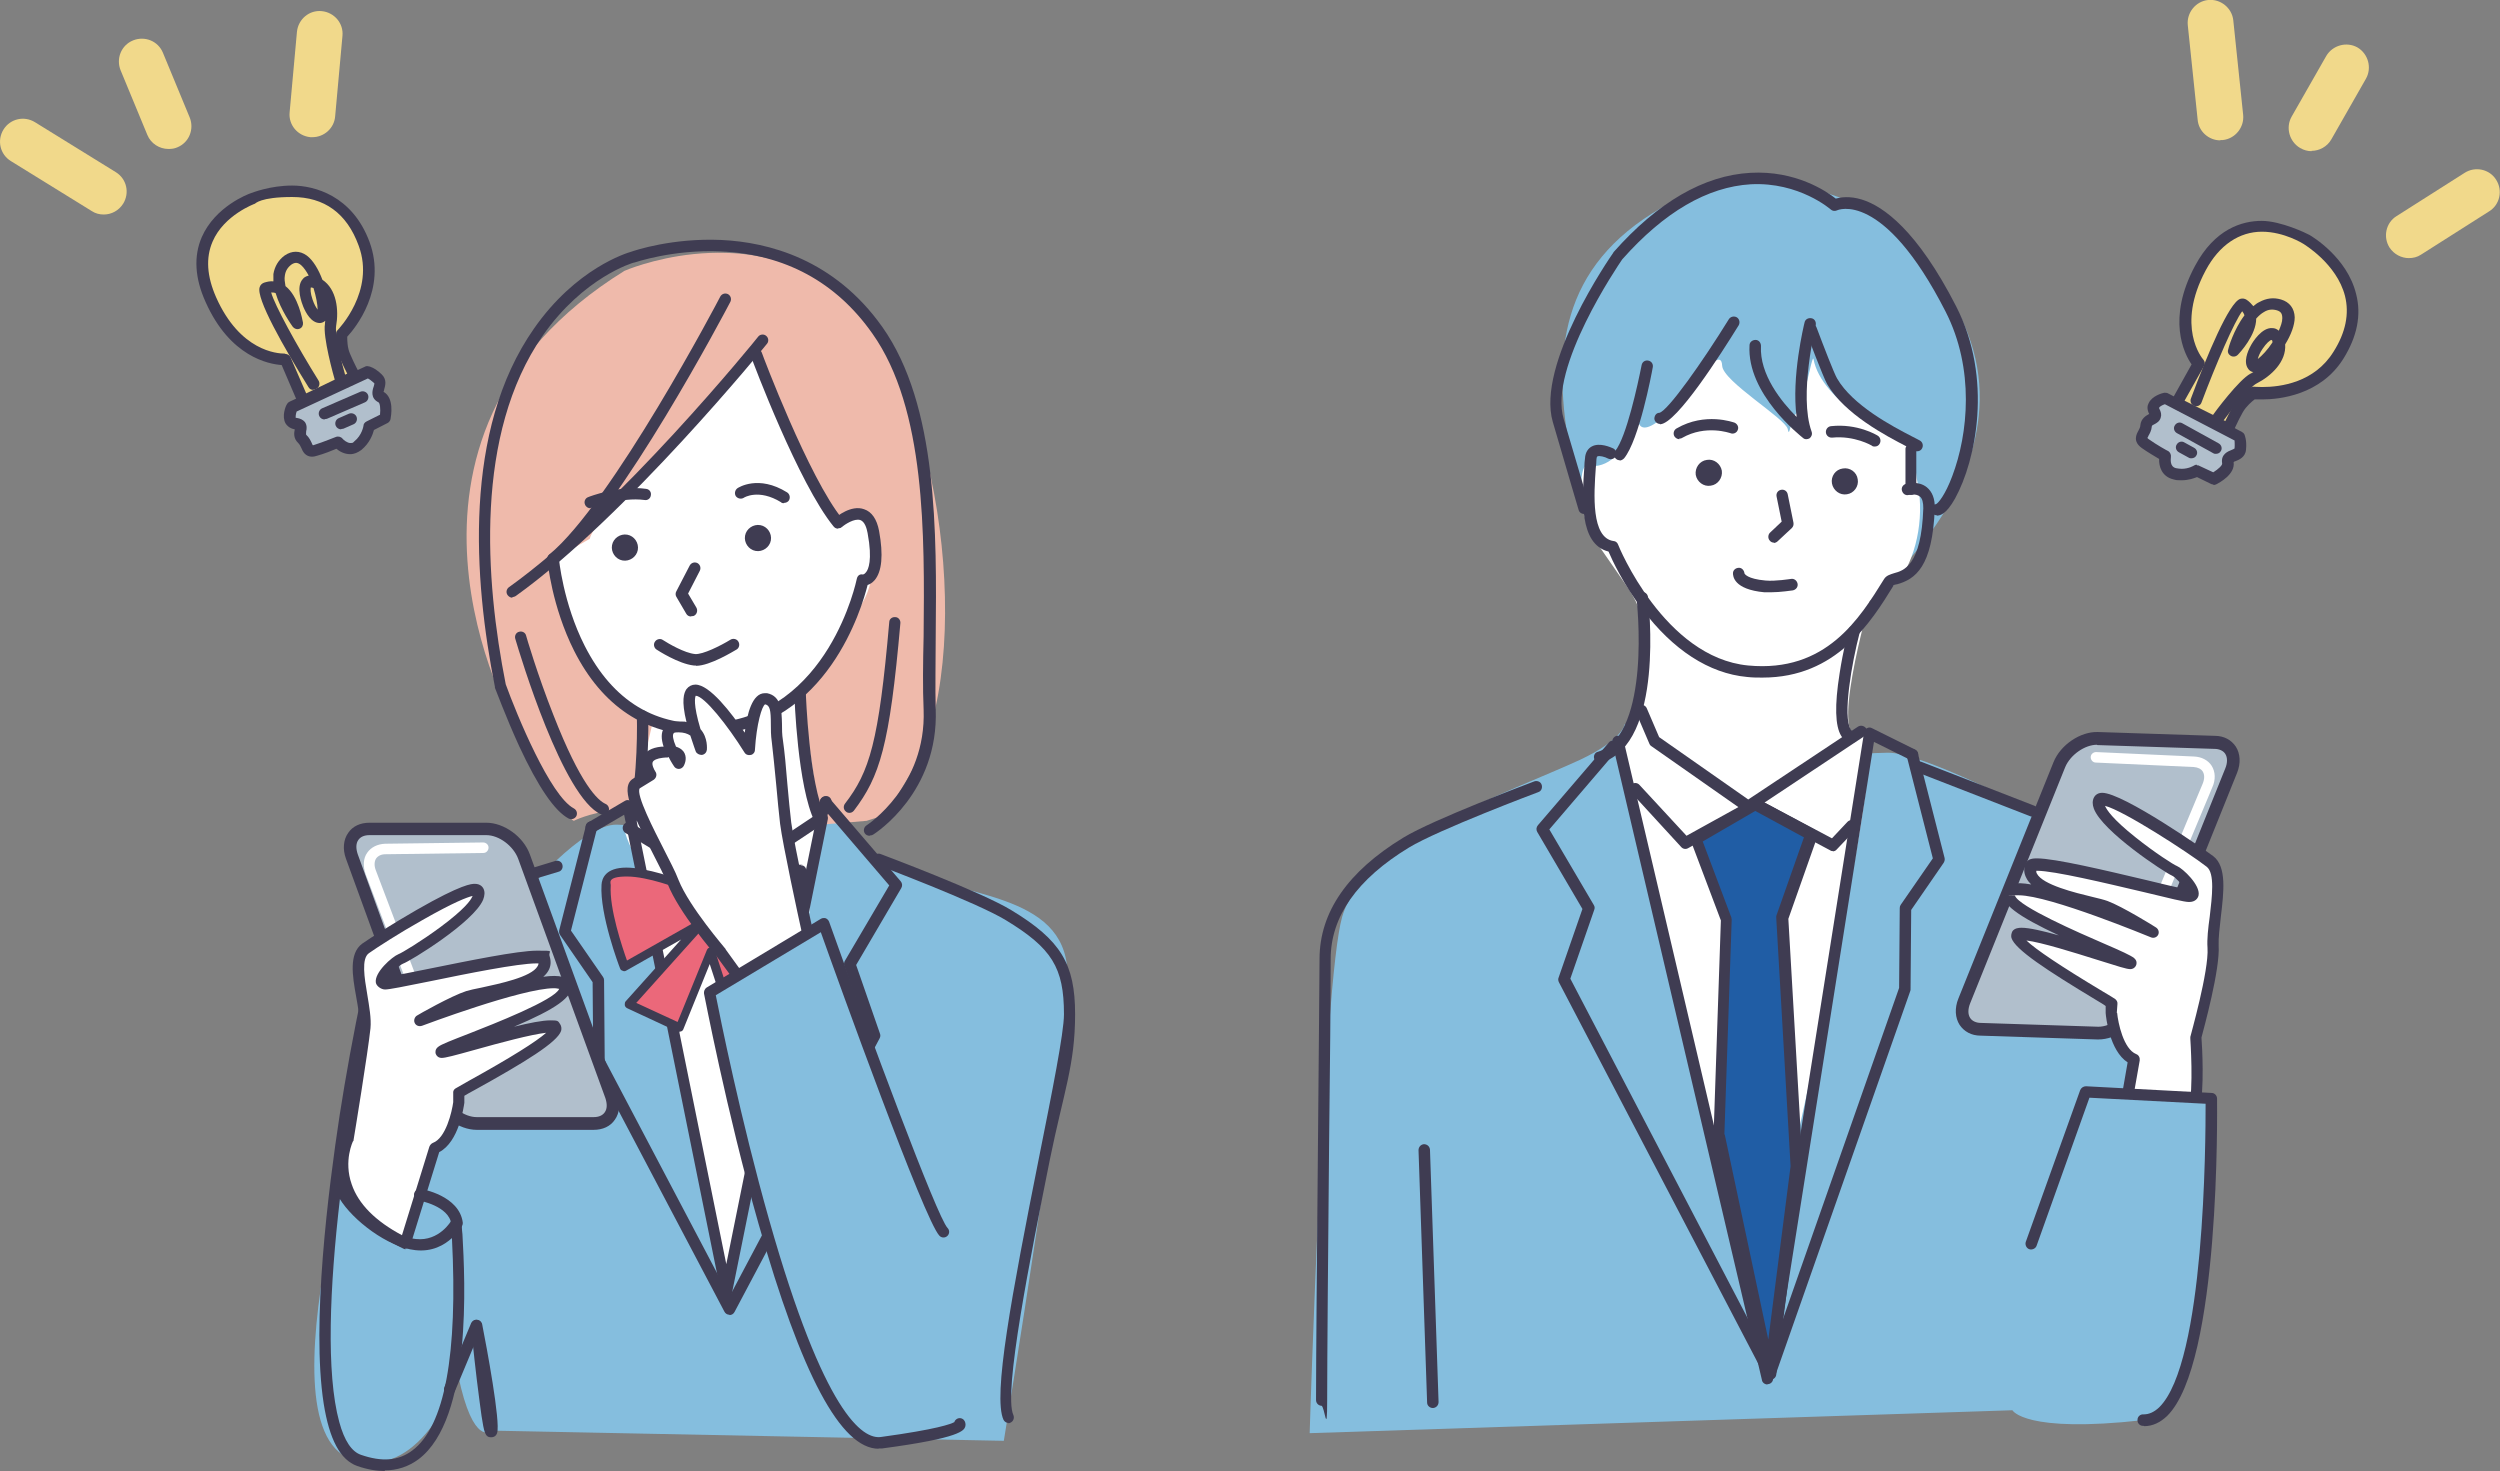
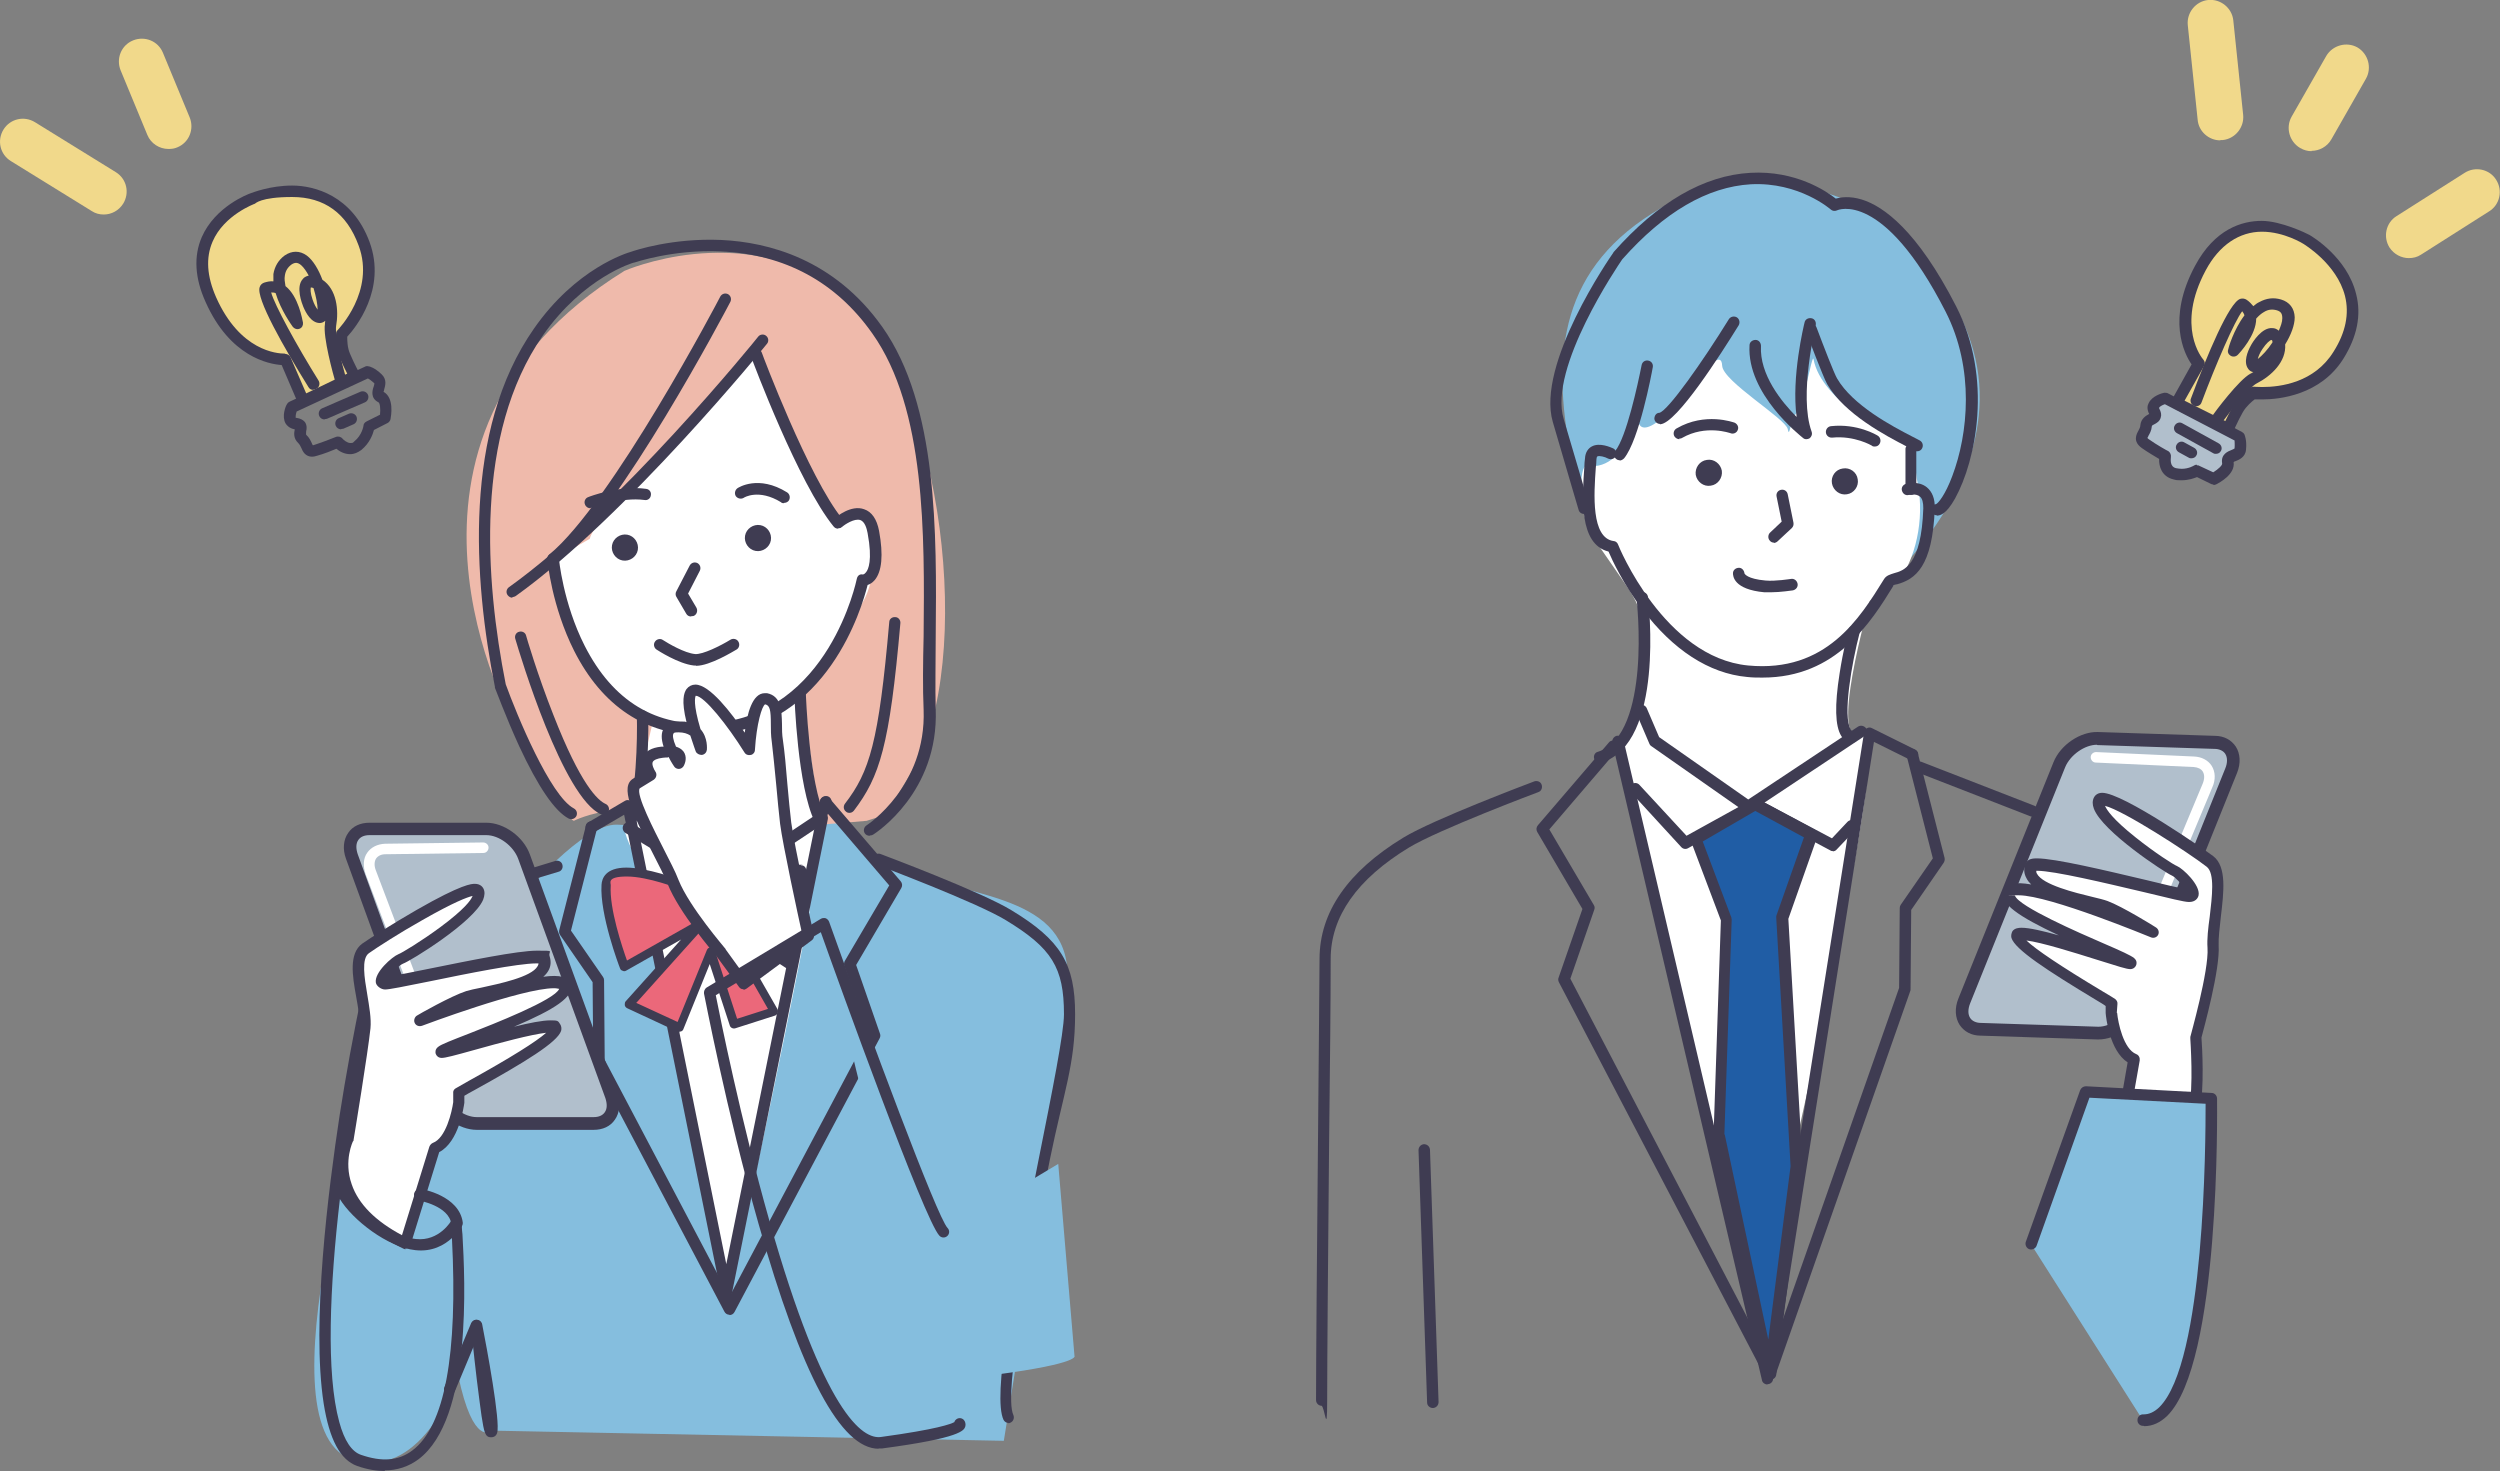
<svg xmlns="http://www.w3.org/2000/svg" version="1.1" viewBox="0 0 785.5 462.2">
  <rect x="0" y="0" width="785.5" height="462.2" fill="#808080" stroke="none" />
  <defs>
    <style>
      .cls-1 {
        fill: #eb687a;
      }

      .cls-2 {
        fill: #3f3c52;
      }

      .cls-3 {
        fill: #b1bfcc;
      }

      .cls-4 {
        fill: #efbaab;
      }

      .cls-5 {
        fill: #205da5;
      }

      .cls-6 {
        fill: #f1d98b;
      }

      .cls-7 {
        fill: #fff;
      }

      .cls-8 {
        fill: #85bede;
      }
    </style>
  </defs>
  <g>
    <g id="_レイヤー_1" data-name="レイヤー_1">
      <g>
        <path class="cls-8" d="M154.4,449.6s-5.7,5.2-10.4-17.3c0,0-10.7,32.3-32.4,26.6-32.1-8.4,6.1-122.5,6.1-129.7,0-13.3,27.4-37.4,36.3-41.1,8.9-3.7,10.4-6.7,10.4-6.7,0,0,18.5-22.5,29.4-22.3,18.1.3,38.2,9.4,66.4-5.4,0,0,6.4,11.9,20.2,18.3,21.6,10,53.9,8.3,55,33.3.9,20.2-20,147.4-20,147.4l-160.8-3.2Z" />
        <path class="cls-4" d="M161.5,227.4s-50.6-89.4,34.7-142.3c0,0,36-15.8,66,5.3,30,21.1,44.2,103.4,27.9,144.7-3.4,8.5-13.1,21.2-10,20.3l-7.8,2.5s-42.9,4-47.3,2c-26.2-11.6-44.7-2-44.7-2-3.1-.9-18.8-30.6-18.8-30.6Z" />
        <path class="cls-7" d="M173.7,175.7c-2,11.1,12.5,35.5,19.9,42.2,7.3,6.7,11.6,8.5,11.6,8.5l-7.8,33.9c-4.5-2.1,6.8,16.7,7,20.4.7,12.3,23.2,123.8,23.2,123.8,3.4,1.7,26.7-117.8,26.7-117.8,0,0,.5-14,2.6-23.2,1.7-7.7-5.2-43.4-5.2-43.4,2-6.1,4.2-6.4,9.8-15.4,2.7-4.4,7.6-12,9.8-15.9,3.8-6.7,3.8-17.9,3.1-20.5-3.5-11.9-9.6-2.1-13.3-6.8-9.3-12.2-16.4-35.2-25.1-49.8,0,0-49,49.2-50.7,57.6l-11.5,6.5Z" />
        <path class="cls-2" d="M161,187.8c-.6,0-1.1-.3-1.5-.8-.6-.8-.4-1.9.4-2.5,34.4-24.5,77.9-78.1,78.3-78.7.6-.8,1.8-.9,2.5-.3.8.6.9,1.8.3,2.5-.4.5-44.3,54.5-79,79.3-.3.2-.7.3-1,.3Z" />
        <path class="cls-2" d="M273.2,262.6c-.6,0-1.2-.3-1.5-.8-.5-.8-.3-1.9.6-2.5.2-.1,18.8-12.3,17.9-36.3-.3-6.8-.2-14.7,0-23.1.3-31.8.7-71.4-16.1-95.1-11.4-16.2-27.5-24.9-47.6-25.8-15.1-.7-27.1,3.5-27.2,3.5,0,0,0,0-.1,0-.2,0-15.9,4.6-28.7,23-21.4,30.9-18.1,76.6-11.6,109.5,3.5,9.7,14,35.1,21.4,39,.9.5,1.2,1.5.8,2.4-.5.9-1.5,1.2-2.4.8-4.4-2.3-9.6-9.9-15.6-22.8-4.3-9.4-7.5-18.2-7.6-18.3,0,0,0-.2,0-.3-6.7-33.7-10.1-80.6,12.3-112.6,13.2-18.9,29.1-23.7,30.5-24.1,1.1-.4,13-4.4,28.4-3.7,14.7.7,35.4,6,50.5,27.3,17.5,24.7,17.1,64.9,16.8,97.2,0,8.3-.2,16.2,0,22.9,1,26.1-18.8,38.9-19.6,39.4-.3.2-.6.3-1,.3Z" />
        <path class="cls-2" d="M200.4,172.8c-.4,2.2-2.6,3.7-4.8,3.3-2.2-.4-3.7-2.6-3.3-4.8.4-2.2,2.6-3.7,4.8-3.3,2.2.4,3.7,2.6,3.3,4.8Z" />
        <path class="cls-2" d="M242.2,169.8c-.4,2.2-2.6,3.7-4.8,3.3-2.2-.4-3.7-2.6-3.3-4.8.4-2.2,2.6-3.7,4.8-3.3,2.2.4,3.7,2.6,3.3,4.8Z" />
        <path class="cls-2" d="M185.5,159.7c-.7,0-1.4-.4-1.7-1.2-.4-.9.1-2,1-2.3.4-.2,10-3.8,18.2-2.6,1,.1,1.7,1,1.5,2-.1,1-1,1.7-2,1.5-7.2-1-16.3,2.4-16.4,2.4-.2,0-.4.1-.6.1Z" />
        <path class="cls-2" d="M246.3,158.1c-.3,0-.7,0-.9-.3-7-4.3-11.6-1.5-11.7-1.4-.8.5-1.9.3-2.5-.5-.5-.8-.3-1.9.5-2.5.3-.2,6.6-4.3,15.6,1.3.8.5,1.1,1.6.6,2.5-.3.5-.9.8-1.5.8Z" />
        <path class="cls-2" d="M217.1,193.7c-.6,0-1.2-.3-1.5-.9l-3.1-5.3c-.3-.5-.3-1.2,0-1.7l4.2-8.1c.5-.9,1.5-1.2,2.4-.8.9.5,1.2,1.5.8,2.4l-3.7,7.2,2.6,4.4c.5.9.2,2-.6,2.5-.3.2-.6.2-.9.2Z" />
        <path class="cls-2" d="M218.6,209.1c-.2,0-.4,0-.6,0-4.8-.5-11.4-4.8-11.7-5-.8-.5-1.1-1.7-.5-2.5.5-.8,1.7-1.1,2.5-.5,1.7,1.1,6.8,4.1,10.1,4.4,2.4.2,8-2.6,11.1-4.5.8-.5,2-.3,2.5.6.5.8.3,2-.6,2.5-.9.5-8.3,5.1-12.7,5.1Z" />
        <path class="cls-2" d="M198.4,259c-.3,0-.6,0-.9-.2-.9-.5-1.2-1.6-.7-2.4,3.1-5.5,3.5-24.5,3.3-31.4,0-1,.8-1.8,1.8-1.8,1,0,1.8.8,1.8,1.8,0,1,.4,25.7-3.8,33.2-.3.6-.9.9-1.6.9Z" />
        <path class="cls-2" d="M257.6,259.2c-.7,0-1.3-.4-1.6-1-5.4-10.9-6.4-39-6.4-40.2,0-1,.7-1.8,1.7-1.9,1,0,1.8.7,1.9,1.7,0,.3,1,28.6,6.1,38.7.4.9,0,2-.8,2.4-.3.1-.5.2-.8.2Z" />
        <path class="cls-2" d="M263.3,166.1c-.5,0-1-.2-1.4-.7-11-13.5-25.3-51.6-25.9-53.3-.3-.9.1-2,1.1-2.3.9-.3,2,.1,2.3,1.1.1.4,14.7,39.2,25.3,52.2.6.8.5,1.9-.3,2.5-.3.3-.7.4-1.1.4Z" />
        <path class="cls-2" d="M173.7,177.5c-.5,0-1-.2-1.4-.7-.6-.8-.5-1.9.2-2.5,19.6-16,53.5-80.4,53.8-81.1.5-.9,1.5-1.2,2.4-.8.9.5,1.2,1.5.8,2.4-1.4,2.7-34.6,65.7-54.7,82.2-.3.3-.7.4-1.1.4Z" />
        <path class="cls-2" d="M266.9,255.4c-.4,0-.8-.1-1.1-.4-.8-.6-.9-1.7-.3-2.5,7.7-10,10.6-19.2,13.9-57,0-1,.9-1.7,1.9-1.6,1,0,1.7,1,1.6,1.9-3.4,38.7-6.5,48.2-14.6,58.9-.4.5-.9.7-1.4.7Z" />
        <path class="cls-2" d="M189.6,256c-.2,0-.5,0-.7-.1-12-5.2-25.5-50.1-27-55.2-.3-1,.3-2,1.2-2.2,1-.3,2,.3,2.2,1.2,0,.1,3.6,12.4,8.6,25,8.5,21.8,13.9,26.8,16.4,27.9.9.4,1.3,1.5.9,2.4-.3.7-1,1.1-1.6,1.1Z" />
        <path class="cls-2" d="M316.9,447.1c-.7,0-1.3-.4-1.6-1-3.4-7.4,2.5-38.9,11.2-82.6,4-20,7.8-39,7.8-44.8,0-14.7-3.8-20.8-18.3-29.6-9.2-5.6-40.2-17.3-40.6-17.4-.9-.3-1.4-1.4-1.1-2.3.3-.9,1.4-1.4,2.3-1.1,1.3.5,31.7,11.9,41.2,17.7,15.5,9.4,20,16.8,20,32.7s-3.6,24.4-7.9,45.5c-6.2,31-14.7,73.5-11.5,80.4.4.9,0,2-.9,2.4-.2.1-.5.2-.8.2Z" />
        <path class="cls-2" d="M226.7,279.8c-.3,0-.6,0-.9-.3l-29.3-17.8c-.8-.5-1.1-1.6-.6-2.5.5-.8,1.6-1.1,2.5-.6l28.3,17.2,29.5-19.7,1.6-4.8c.3-.9,1.3-1.4,2.3-1.1.9.3,1.4,1.3,1.1,2.3l-1.8,5.4c-.1.4-.4.7-.7.9l-31,20.6c-.3.2-.6.3-1,.3Z" />
        <path class="cls-2" d="M228.4,408c-.9,0-1.6-.6-1.8-1.4l-30.5-150.6-9.4,5.5c-.9.5-2,.2-2.5-.6-.5-.9-.2-2,.6-2.5l11.6-6.8c.5-.3,1.1-.3,1.6,0,.5.2.9.7,1,1.3l29.2,144.3,28.4-140.5c.2-1,1.1-1.6,2.1-1.4,1,.2,1.6,1.1,1.4,2.1l-30.2,149.3c-.2.8-.9,1.4-1.8,1.4Z" />
        <path class="cls-2" d="M229.2,413.1h0c-.7,0-1.3-.4-1.6-1l-41-77.8c-.1-.3-.2-.5-.2-.8l-.2-24.9-10.2-14.8c-.3-.4-.4-1-.3-1.5l8.4-32.9c.2-1,1.2-1.5,2.2-1.3,1,.2,1.5,1.2,1.3,2.2l-8.2,32.1,10.1,14.6c.2.3.3.6.3,1l.2,25,39.2,74.4,43.6-82.3-7.5-21.6c-.2-.5-.1-1,.1-1.5l14-23.8-21.4-25c-.6-.8-.6-1.9.2-2.5.8-.6,1.9-.6,2.5.2l22.3,26c.5.6.6,1.4.2,2.1l-14.2,24.2,7.5,21.6c.2.5.1,1-.1,1.4l-45.6,86c-.3.6-.9,1-1.6,1Z" />
        <path class="cls-2" d="M208.6,294.7c-.5,0-1-.2-1.4-.7-.6-.8-.5-1.9.2-2.5l18.1-14.8c.6-.5,1.4-.5,2.1-.2l24.1,14.5c.8.5,1.1,1.6.6,2.5-.5.9-1.6,1.1-2.5.6l-23-13.9-17.1,14c-.3.3-.7.4-1.1.4Z" />
        <g>
          <path class="cls-1" d="M213.6,278s-22.6-8.9-23.2.2c-.6,9.1,5.7,25.7,5.7,25.7l24.4-13.8-22.9,25.6,15.9,7.4,9.7-23.9,7.4,22.8,12.5-4-16.1-28.2,20.7,13.4s5.9-29.6,4.1-29.7c-12.2-.8-24.1,1.2-27.5,4.1-3.4,2.8-10.8.6-10.8.6Z" />
          <path class="cls-2" d="M213.6,324.3c-.2,0-.4,0-.6-.1l-15.9-7.4c-.4-.2-.7-.5-.8-1,0-.4,0-.9.3-1.2l17.4-19.4-17.3,9.8c-.3.2-.8.2-1.1,0-.4-.1-.7-.4-.8-.8-.3-.7-6.4-16.9-5.8-26.2.1-2,1.3-5.4,7.8-5.4s16.3,3.6,17.2,4c.4.1,2.8.8,5.3.8s3.3-.4,4.2-1.1c3.2-2.7,12.7-4.6,22.9-4.6s3.7,0,5.5.2c.4,0,.8.2,1.1.6.4.5,1.6,2.1-4,30.7,0,.4-.4.8-.8,1-.4.2-.9.1-1.3-.1l-16-10.4,13.4,23.4c.2.4.2.8,0,1.2-.1.4-.5.7-.8.8l-12.5,4c-.7.2-1.5-.2-1.7-.9l-6.3-19.3-8.3,20.5c-.1.3-.4.6-.8.7-.2,0-.3,0-.5,0ZM199.9,315.1l13,6,9.2-22.6c.2-.5.7-.9,1.3-.8.6,0,1.1.4,1.2.9l7,21.5,9.7-3.1-15.3-26.8c-.3-.5-.2-1.2.2-1.6.5-.4,1.1-.5,1.7-.2l19,12.3c2.2-11.2,4.1-23.1,4.1-26.2-1.5,0-2.9-.1-4.4-.1-10.7,0-18.9,2-21.2,4-1.4,1.2-3.4,1.7-5.9,1.7s-6-.9-6.2-.9c0,0,0,0,0,0,0,0-9.7-3.8-16.3-3.8s-5,2.1-5.1,2.8c-.5,7.2,3.6,19.4,5.1,23.6l23.1-13.1c.6-.3,1.3-.2,1.7.3.4.5.4,1.3,0,1.7l-21.7,24.2Z" />
        </g>
        <path class="cls-6" d="M32.6,67.4c-1.3,0-2.6-.3-3.8-1.1L3.4,50.6C0,48.5-1,44.1,1.1,40.7c2.1-3.4,6.5-4.4,9.9-2.3l25.4,15.7c3.4,2.1,4.4,6.5,2.3,9.9-1.4,2.2-3.7,3.4-6.1,3.4Z" />
        <path class="cls-6" d="M52.9,46.8c-2.8,0-5.5-1.7-6.6-4.4l-8.4-20.3c-1.5-3.7.2-7.9,3.9-9.4,3.7-1.5,7.9.2,9.4,3.9l8.4,20.3c1.5,3.7-.2,7.9-3.9,9.4-.9.4-1.8.5-2.7.5Z" />
-         <path class="cls-6" d="M98.2,43.1c-.2,0-.4,0-.7,0-4-.4-6.9-3.9-6.5-7.8l2.3-25.3c.4-4,3.9-6.9,7.8-6.5,4,.4,6.9,3.9,6.5,7.8l-2.3,25.3c-.3,3.7-3.5,6.5-7.1,6.5Z" />
        <g>
          <g>
-             <path class="cls-3" d="M91.8,127.8s-2.2,4.8,1.1,5.3c3.3.5.1,3,2.1,4.9,2,1.9,1.2,4.5,4.2,3.6,3.1-.9,7-2.6,7-2.6,0,0,3.1,3.7,6.3,1.2,3.2-2.5,3.5-6.1,3.5-6.1l5.1-2.6s1.1-5.5-1.3-6.7c-2.5-1.3,1-3.9-.9-5.8-2-1.8-3.2-2.1-3.2-2.1l-23.7,11Z" />
            <path class="cls-2" d="M98.1,143.5h0c-2.2,0-3-1.7-3.4-2.7-.3-.6-.5-1.1-1-1.6-1.6-1.5-1.3-3.3-1.1-4.2,0,0,0,0,0-.1,0,0,0,0,0,0-1.6-.3-2.5-1.2-2.9-1.9-1.2-2.2,0-5.3.4-5.9.2-.4.5-.7.9-.9l23.7-11c.3-.2.7-.2,1.1-.1.3,0,1.9.4,4.1,2.5,1.8,1.7,1.1,3.7.8,4.8,0,.2-.1.5-.2.7,3.4,1.9,2.4,7.5,2.2,8.6-.1.5-.5,1-.9,1.2l-4.3,2.2c-.4,1.5-1.4,4.2-4,6.3-1.1.8-2.2,1.3-3.5,1.3-1.8,0-3.4-.9-4.3-1.7-1.4.6-3.9,1.6-6.1,2.2-.6.2-1.1.3-1.6.3ZM93,131.3s0,0,.2,0c1.2.2,2,.6,2.6,1.3.7,1,.6,2.2.4,2.9-.1.8,0,.9,0,1.1,1,.9,1.4,1.9,1.8,2.7,0,.2.2.4.3.6,0,0,.2,0,.4-.1,2.9-.9,6.7-2.5,6.8-2.5.7-.3,1.6-.1,2.1.5.3.4,1.5,1.4,2.5,1.4s.8-.2,1.2-.5c2.5-2,2.9-4.9,2.9-4.9,0-.6.4-1.1,1-1.4l4.2-2.1c.2-1.8,0-3.7-.5-3.9-2.6-1.3-1.9-3.8-1.5-4.9.1-.3.3-1,.2-1.1-.9-.8-1.6-1.3-2-1.5l-22.4,10.4c-.3.9-.4,1.9-.2,2.1h0Z" />
          </g>
          <g>
            <path class="cls-6" d="M95.2,126l-5.6-13s-14.7.9-23.5-18.8c-10.5-23.6,13.2-31.9,13.2-31.9,0,0,25.8-10.7,35,14.2,5.8,15.6-7,28.4-7,28.4,0,0-.4,3.6,1,6.9,1.4,3.2,3.1,6.4,3.1,6.4l-16.3,7.8Z" />
            <path class="cls-2" d="M95.2,127.7c-.2,0-.4,0-.6-.1-.5-.2-.8-.5-1-1l-5.1-11.9c-4-.3-16.2-2.5-23.9-19.8-3.4-7.5-3.8-14.4-1.2-20.4,4.2-9.6,14.5-13.5,15.4-13.8.6-.2,6.1-2.4,13-2.4s18.9,3.1,24.3,17.7c5.5,14.9-4.5,27.1-7,29.8,0,1,0,3.4.9,5.4,1.3,3.1,3,6.2,3,6.2.2.4.3.9.1,1.4-.2.5-.5.9-.9,1.1l-16.3,7.8c-.2.1-.5.2-.8.2ZM89.6,111.2c.7,0,1.4.4,1.7,1.1l4.9,11.3,12.9-6.2c-.6-1.2-1.5-3-2.3-4.8-1.6-3.6-1.2-7.6-1.2-7.8,0-.4.2-.8.5-1.1.1-.1,11.9-12.2,6.6-26.5-3.7-10.2-10.8-15.3-20.9-15.3s-11.6,2.1-11.7,2.1c0,0,0,0,0,0,0,0-9.7,3.5-13.3,11.9-2.2,5.1-1.8,10.9,1.1,17.5,7.5,16.9,19.2,17.7,21.5,17.7s.2,0,.2,0c0,0,0,0,0,0Z" />
          </g>
          <path class="cls-2" d="M98.4,122.5c-.6,0-1.2-.3-1.5-.9-7.7-12.4-16.6-28-15.3-31.4.2-.7.8-1.2,1.4-1.4,1-.3,1.9-.5,2.9-.4,0-.8,0-1.6,0-2.3.4-2.4,1.6-4.4,3.5-5.8,2.3-1.6,4.8-1.6,7,0,2,1.5,3.7,4.4,4.9,7.6,4.5,3,5.2,9.5,4.3,14.6-.4,2.4,1.7,11.5,3.2,16.6.3,1-.3,1.9-1.2,2.2-1,.3-2-.3-2.2-1.2-.7-2.4-4-14.3-3.3-18.3,0-.2,0-.5.1-1-.7.6-1.4.7-1.7.7-2.7,0-4.4-3.2-5.2-5.1-.4-1-2.5-6.3-.1-8.8.3-.4.9-.8,1.8-1-.7-1.3-1.5-2.5-2.4-3.3-1.1-.9-1.9-.9-3-.2-1.2.9-1.9,2-2.1,3.5-.2,1,0,2.1.2,3.3,4.1,3.2,5.3,10.6,5.5,11.5.1.8-.3,1.6-1.1,1.9-.8.3-1.6,0-2.1-.6-.2-.3-3.8-5.2-5.4-10.6-.5-.2-.9-.2-1.4-.2,1,3.8,8.1,16.8,14.9,27.7.5.8.3,2-.6,2.5-.3.2-.6.3-.9.3ZM97.7,90.2c-.2.5-.2,1.9.5,3.9.5,1.5,1.1,2.5,1.6,3.2,0-1.6-.5-4.2-1.3-6.8,0,0-.2,0-.3-.1-.2,0-.4-.1-.5-.1Z" />
          <path class="cls-2" d="M102,131.8c-.7,0-1.4-.4-1.7-1.1-.4-.9,0-2,.9-2.4l12-5.2c.9-.4,2,0,2.4.9.4.9,0,2-.9,2.4l-12,5.2c-.2,0-.5.1-.7.1Z" />
          <path class="cls-2" d="M107.2,134.9c-.7,0-1.4-.4-1.7-1.1-.4-.9,0-2,.9-2.4l3.2-1.4c.9-.4,2,0,2.4.9.4.9,0,2-.9,2.4l-3.2,1.4c-.2,0-.5.1-.7.1Z" />
        </g>
        <path class="cls-6" d="M697.6,44.1c-3.6,0-6.8-2.8-7.1-6.5l-3.1-29.7c-.4-3.9,2.5-7.5,6.4-7.9,3.9-.4,7.5,2.5,7.9,6.4l3.1,29.7c.4,3.9-2.5,7.5-6.4,7.9-.3,0-.5,0-.7,0Z" />
        <path class="cls-6" d="M726.3,47.5c-1.2,0-2.4-.3-3.6-1-3.4-2-4.6-6.4-2.7-9.8l10.9-19.1c2-3.4,6.4-4.6,9.8-2.7,3.4,2,4.6,6.4,2.7,9.8l-10.9,19.1c-1.3,2.3-3.8,3.6-6.2,3.6Z" />
        <path class="cls-6" d="M756.9,81.1c-2.4,0-4.7-1.2-6.1-3.3-2.1-3.3-1.2-7.8,2.2-9.9l21.4-13.6c3.3-2.1,7.8-1.2,9.9,2.2,2.1,3.3,1.2,7.8-2.2,9.9l-21.4,13.6c-1.2.8-2.5,1.1-3.9,1.1Z" />
        <g>
          <g>
            <path class="cls-3" d="M680.3,125.1s-5.1,1.2-3.5,4.1c1.6,2.9-2.3,1.9-2.6,4.6-.3,2.7-2.9,3.7-.2,5.5,2.6,1.9,6.3,3.9,6.3,3.9,0,0-1,4.7,2.9,5.7,3.9,1,7-1,7-1l5.1,2.4s5-2.5,4.5-5.2c-.5-2.7,3.7-1.6,4-4.3.3-2.7-.3-3.8-.3-3.8l-23.2-12.1Z" />
            <path class="cls-2" d="M695.4,152.2c-.3,0-.5,0-.8-.2l-4.3-2.1c-1,.4-2.7,1-4.8,1s-1.8-.1-2.7-.3c-3.6-.9-4.5-4.1-4.4-6.4-1.3-.8-3.6-2.1-5.4-3.4-3-2.1-1.7-4.4-1.1-5.5.3-.6.6-1.1.6-1.7.2-2.1,1.8-3,2.7-3.5,0,0,0,0,.1,0,0,0,0,0,0,0-.8-1.5-.6-2.7-.2-3.4,1-2.3,4.3-3.2,4.9-3.3.4,0,.9,0,1.2.2l23.2,12.1c.3.2.6.4.8.8.1.3.8,1.8.5,4.8-.2,2.4-2.3,3.2-3.3,3.6-.2,0-.5.2-.6.3.6,3.8-4.5,6.5-5.5,7-.3.1-.5.2-.8.2ZM690.3,146.2c.3,0,.5,0,.8.2l4.3,2c1.6-1,2.9-2.2,2.8-2.8-.5-2.9,1.9-3.8,2.9-4.2.3-.1.9-.4,1-.5.1-1.2,0-2,0-2.5l-21.9-11.4c-.9.3-1.7.8-1.8,1.1h0s0,0,0,.2c.6,1.1.8,2,.5,2.9-.3,1.2-1.4,1.8-2,2.1-.8.4-.8.5-.8.7-.1,1.3-.7,2.3-1.1,3,0,.2-.2.4-.3.6,0,0,.2.2.3.3,2.5,1.8,6.1,3.8,6.2,3.8.7.4,1,1.2.9,1.9,0,.5-.5,3,1.6,3.5.6.1,1.2.2,1.8.2,2.2,0,3.8-1,3.8-1,.3-.2.6-.3.9-.3Z" />
          </g>
          <g>
            <path class="cls-6" d="M683.9,126.7l6.9-12.4s-9.7-11.1.5-30c12.2-22.7,33.3-9,33.3-9,0,0,24.2,13.9,10.1,36.4-8.8,14.1-26.8,11.8-26.8,11.8,0,0-3.1,1.9-4.8,5-1.7,3.1-3.1,6.4-3.1,6.4l-16.1-8.1Z" />
            <path class="cls-2" d="M700,136.6c-.3,0-.6,0-.8-.2l-16.1-8.1c-.4-.2-.8-.6-.9-1.1-.1-.5,0-1,.1-1.4l6.3-11.3c-2.3-3.3-7.9-14.3,1.1-31,6.2-11.6,14.8-14.1,20.9-14.1s14.3,4,15,4.4c.9.5,11.9,7.1,14.7,18.6,1.7,6.6.3,13.4-4,20.3-7.2,11.5-20.2,12.8-25.5,12.8s-1.8,0-2.4,0c-.8.6-2.6,2.1-3.7,4-1.7,3-3,6.2-3.1,6.2-.2.5-.6.8-1,1-.2,0-.4.1-.6.1ZM686.4,125.9l12.8,6.4c.6-1.3,1.5-3,2.4-4.8,1.9-3.4,5.3-5.6,5.4-5.7.4-.2.8-.3,1.2-.3,0,0,1,.1,2.6.1,5.8,0,16.4-1.4,22.4-11.1,3.8-6,5-11.9,3.6-17.5-2.6-10.2-13-16.3-13.1-16.4,0,0,0,0,0,0,0,0-6-3.8-13-3.8s-13.4,4.1-17.7,12.2c-9.4,17.6-1.1,27.6-.7,28,.5.6.6,1.4.2,2l-6,10.7Z" />
          </g>
          <path class="cls-2" d="M696.2,134c-.4,0-.7-.1-1.1-.3-.8-.6-1-1.7-.4-2.5,1.4-2,8.8-11.9,12.4-13.8.1,0,.4-.2.9-.5-.9-.1-1.4-.7-1.6-1-1.6-2.1-.2-5.5.8-7.3.5-1,3.5-5.9,6.9-5.5.5,0,1.2.2,1.9.8.6-1.4,1.1-2.7,1.1-3.9,0-1.4-.4-2.1-1.7-2.5-1.4-.4-2.7-.3-4,.5-.9.5-1.7,1.2-2.5,2.1,0,5.2-5.1,10.7-5.8,11.4-.6.6-1.5.7-2.2.3-.7-.4-1.1-1.2-.8-2,0-.3,1.7-6.2,5.1-10.7-.1-.5-.4-.9-.7-1.3-2.4,3.1-8.3,16.7-12.8,28.7-.3.9-1.4,1.4-2.3,1-.9-.3-1.4-1.4-1-2.3,5.1-13.7,12-30.2,15.5-31.3.7-.2,1.4-.1,2,.3.9.6,1.5,1.3,2.1,2,.6-.5,1.2-1,1.9-1.3,2.2-1.2,4.4-1.5,6.8-.8,2.7.8,4.2,2.8,4.3,5.6,0,2.5-1.2,5.6-3,8.5.4,5.4-4.3,9.9-9,12.3-2.2,1.1-8,8.4-11.2,12.7-.4.5-.9.7-1.5.7ZM713.7,106.8c-.5.1-1.6,1-2.8,2.8-.9,1.3-1.3,2.4-1.5,3.2,1.3-1,3.1-2.9,4.6-5.2,0-.1,0-.2,0-.3,0-.2-.1-.4-.2-.4Z" />
          <path class="cls-2" d="M696.3,142.6c-.3,0-.6,0-.9-.2l-11.4-6.3c-.9-.5-1.2-1.6-.7-2.4.5-.9,1.6-1.2,2.4-.7l11.4,6.3c.9.5,1.2,1.6.7,2.4-.3.6-.9.9-1.6.9Z" />
          <path class="cls-2" d="M688.6,144c-.3,0-.6,0-.9-.2l-3.1-1.7c-.9-.5-1.2-1.6-.7-2.4.5-.9,1.6-1.2,2.4-.7l3.1,1.7c.9.5,1.2,1.6.7,2.4-.3.6-.9.9-1.6.9Z" />
        </g>
        <path class="cls-2" d="M220.3,231c-17.4,0-31.1-9.1-39.9-26.5-7-13.9-8.4-28.1-8.4-28.7,0-1,.6-1.9,1.6-2,1,0,1.9.6,2,1.6,0,.1,1.3,14.1,8.1,27.5,8.9,17.5,22.5,25.7,40.4,24.3,36.4-2.8,45-44.9,45.1-45.3.2-1,.9-1.6,1.9-1.4,0,0,.5,0,1-.7.7-.8,2.1-3.7.5-12.3-.3-1.6-.9-3.6-2.3-4.1-1.9-.6-4.8,1.4-5.7,2.1-.7.6-1.9.6-2.5-.2-.6-.7-.6-1.9.2-2.5.5-.4,5.1-4.3,9.2-2.8,2.4.8,4,3.1,4.7,6.8,1.4,7.6.9,12.8-1.4,15.5-.7.8-1.5,1.3-2.2,1.5-1.8,7.2-12.6,44.2-48.1,47-1.4.1-2.7.2-4,.2Z" />
        <g>
          <path class="cls-7" d="M226.6,299.3s-11.5-13.3-15.1-22.2c-3.5-8.9-16-28.4-11.5-31l4.4-2.7s-4.4-6.2,3.5-7.1c8-.9,5.3,3.5,5.3,3.5,0,0-8-11.5,0-11.5s7.1,7.1,7.1,7.1c0,0-7.1-18.6-1.8-18.6s16.8,18.6,16.8,18.6c0,0,.9-16.9,5.3-16,4.4.9,2.7,7.1,3.5,13.3.9,6.2,1.8,18.6,2.7,25.7.9,7.1,7.1,35.5,7.1,35.5l-20.4,15.1-7.1-9.8Z" />
          <path class="cls-2" d="M233.7,310.8c0,0-.2,0-.3,0-.5,0-.9-.3-1.2-.7l-7.1-9.7c-1-1.1-11.8-13.8-15.3-22.6-1-2.5-2.8-6-4.7-9.7-6.6-12.9-10.4-21-6.1-23.5l3-1.8c-.5-1.3-1-3.1-.2-4.8.9-1.9,2.9-3.1,6-3.4.3,0,.5,0,.7,0-.8-2.5-.8-4.4.1-5.8.6-1,1.9-2.1,4.6-2.1s1.7,0,2.5.2c-1.7-6.9-.8-9.2,0-10.4.7-.9,1.7-1.4,2.8-1.4,4.5,0,11.3,8.9,15.5,15.1.7-6,2.4-12.4,6.3-12.4s.5,0,.7,0c4.5.9,4.6,5.5,4.7,9.6,0,1.7,0,3.4.3,5.2.5,3.4,1,8.7,1.4,13.8.4,4.3.8,8.8,1.2,12,.9,6.9,7,35,7.1,35.3.2.7-.1,1.4-.7,1.8l-20.4,15.1c-.3.2-.7.4-1.1.4ZM209.9,238c-.5,0-1.1,0-1.7.1-1.7.2-2.8.7-3.1,1.3-.4.8.4,2.4.8,3,.3.4.4.9.3,1.4-.1.5-.4.9-.8,1.2l-4.4,2.7c-1.3,1.9,4.6,13.3,7.4,18.8,1.9,3.8,3.8,7.3,4.8,10,3.4,8.5,14.7,21.5,14.8,21.7,0,0,0,0,0,.1l6,8.3,18-13.3c-1.2-5.4-6.1-28.1-6.9-34.5-.4-3.3-.8-7.8-1.2-12.1-.5-5.1-1-10.3-1.4-13.6-.3-2-.3-3.9-.3-5.6,0-4.4-.3-5.9-1.8-6.2-1,.5-2.7,6.1-3.2,14.3,0,.8-.6,1.5-1.3,1.6-.8.2-1.6-.1-2-.8-5.3-8.5-12.6-17.7-15.3-17.8-.2.4-.9,2.5,1.5,10.5,2.4,2.7,2,6.3,2,6.5-.1.8-.7,1.5-1.6,1.6-.8,0-1.6-.4-1.9-1.1,0,0-.8-2.2-1.7-5-.9-.6-2.1-1-3.7-1s-1.4.2-1.6.4c-.3.5-.2,1.8.8,4.1,1.6.5,2.4,1.4,2.7,2.1.9,1.9-.2,3.8-.3,4-.3.5-.9.9-1.5.9-.6,0-1.2-.3-1.5-.8,0,0-.9-1.3-1.7-2.9,0,0-.1,0-.2,0Z" />
        </g>
        <g>
-           <path class="cls-8" d="M296.6,387.2c-4.8-4.8-37.7-96.8-37.7-96.8l-35.9,21.6s27.4,145,54.1,141.5c26.9-3.6,24.6-5.9,24.6-5.9l-5.1-60.3Z" />
+           <path class="cls-8" d="M296.6,387.2c-4.8-4.8-37.7-96.8-37.7-96.8s27.4,145,54.1,141.5c26.9-3.6,24.6-5.9,24.6-5.9l-5.1-60.3Z" />
          <path class="cls-2" d="M276.1,455.2c-11.9,0-24.3-23.2-37.8-70.8-10.1-35.5-17-71.9-17.1-72.2-.1-.7.2-1.5.8-1.9l35.9-21.6c.5-.3,1-.3,1.5-.2.5.2.9.6,1.1,1.1,12.6,35.4,33.9,92.7,37.2,96.2.7.7.7,1.8,0,2.5-.7.7-1.8.7-2.5,0-4.7-4.7-31.7-79.6-37.3-95.4l-33,19.8c1.3,6.6,7.8,39,16.8,70.7,17.3,61,29.4,68.9,35.1,68.1,17.6-2.4,22.1-4.1,23.1-4.7,0-.3.2-.5.4-.7.7-.7,1.8-.7,2.5,0,.5.5.7,1.4.5,2.1-.4,1.2-1.2,3.6-26.1,6.9-.4,0-.8,0-1.2,0Z" />
        </g>
        <path class="cls-2" d="M121,462.2c-2.7,0-5.7-.5-8.8-1.6-5.3-1.9-8.7-8.3-10.5-19.6-3.9-25.2,1.5-67.5,5-90.5,3.7-23.8,10.5-58.6,14.2-61.4,5.8-4.3,48.7-17.1,53.6-18.6,1-.3,2,.3,2.2,1.2.3,1-.3,2-1.2,2.2-18.8,5.6-48.1,14.9-52.4,17.9-2.5,3.2-10.5,38.9-15.4,76.5.4,0,.8.2,1.1.5.7.7.7,1.8,0,2.5-.4.4,0,1.4,0,1.8,1.9,5.4,13.2,15.3,21.9,16.2,7.3.8,11.1-5.7,11.1-5.8.4-.7,1.2-1.1,2-.9.8.2,1.3.9,1.3,1.7s0,1.9.2,3.5c.8,14.4,3.1,58-13.8,70.7-3.1,2.3-6.7,3.5-10.7,3.5ZM106.8,376.7c-3.2,27.5-4.4,54.8-.2,70.1,1.6,5.9,3.9,9.3,6.8,10.3,6.6,2.3,11.9,1.9,16.2-1.4,10.1-7.6,14.3-30,12.4-66.7-2.4,2.2-6.2,4.4-11.5,3.8-8.6-.9-19.7-9.4-23.8-16.2Z" />
        <g>
          <path class="cls-3" d="M192,344.4c1.7,4.8-.7,8.7-5.5,8.7h-36.7c-4.8,0-10.1-3.9-11.8-8.7l-27.4-75.2c-1.7-4.8.7-8.7,5.5-8.7h36.7c4.8,0,10.1,3.9,11.8,8.7l27.4,75.2Z" />
          <path class="cls-2" d="M186.5,355h-36.7c-5.6,0-11.7-4.4-13.7-10l-27.4-75.2c-1.1-3-.8-6,.7-8.1,1.4-2.1,3.8-3.2,6.7-3.2h36.7c5.6,0,11.7,4.4,13.7,10l27.4,75.2c1.1,3,.8,6-.7,8.1-1.4,2.1-3.8,3.2-6.7,3.2ZM116.1,262.4c-1.6,0-2.8.5-3.5,1.5-.8,1.1-.8,2.7-.2,4.5l27.4,75.2c1.5,4,6,7.4,10,7.4h36.7c1.6,0,2.8-.5,3.5-1.5.8-1.1.8-2.7.2-4.5l-27.4-75.2c-1.5-4-6-7.4-10-7.4h-36.7Z" />
        </g>
        <path class="cls-7" d="M140.3,338.6c-.7,0-1.3-.4-1.6-1.1l-23.8-62.8c-.9-2.5-.8-5,.5-6.8,1.2-1.7,3.2-2.7,5.6-2.8l30.8-.4c.9,0,1.7.7,1.7,1.6,0,.9-.7,1.7-1.6,1.7l-30.8.4c-1.3,0-2.3.5-2.9,1.3-.6.9-.7,2.3-.1,3.8l23.8,62.8c.3.9-.1,1.8-1,2.1-.2,0-.4.1-.6.1Z" />
        <g>
          <path class="cls-7" d="M127.5,390.7l9.2-29.8c6.1-2.3,7.6-14.4,7.6-14.4v-2.9c2.2-1.5,28.9-15.4,30.4-19.9,1.5-4.5-38.8,9-35.7,6.7,3-2.3,40.3-14.2,38.8-20.3-1.5-6.1-45.5,10.6-45.5,10.6,0,0,10.6-6.1,15.2-7.6,4.6-1.5,26.3-4,23.7-11.7-1-3.1-46.1,7.7-49.9,7.7s2.5-6.8,4.8-7.7c2.4-.9,26.7-16,24.3-21.2-1.6-3.6-30.1,14.2-35.4,18-5.3,3.8.5,17.3-.2,24.9-.8,7.6-5.3,34.9-5.3,34.9,0,0-9.7,19.4,18.1,32.9Z" />
          <path class="cls-2" d="M127.5,392.5c-.3,0-.5,0-.8-.2-10.4-5-17-11.5-19.6-19.1-2.7-8-.1-14.5.5-15.9.5-2.7,4.5-27.5,5.3-34.6.3-2.6-.4-6.1-1-9.6-1.2-6.6-2.3-13.5,1.9-16.6,2.4-1.7,9.8-6.4,17.1-10.6,14.3-8.2,17.3-8.2,18.3-8.2,1.8,0,2.5,1.1,2.7,1.5.5,1,.4,2.2-.1,3.5-3,7.1-22.9,19.3-25.2,20.1-1,.4-3.2,2.5-4.2,4,2.4-.4,7.4-1.4,12.3-2.4,12.4-2.5,27.9-5.7,34-5.7s3.4,0,4,1.8c.5,1.6.4,3.1-.4,4.5-.4.7-.9,1.3-1.6,1.9,5.2-.7,8.1,0,8.7,2.4,1,3.9-5,7.8-17.9,13.3,4.8-1.2,9-2,11.4-2s2.4.1,3.1,1.2c.4.6.5,1.4.3,2.1-1.2,3.6-11.3,9.8-27.2,18.6-1.3.7-2.4,1.3-3.2,1.8v1.9c0,0,0,.2,0,.3-.2,1.3-1.7,12.3-7.9,15.5l-9,29.1c-.2.5-.5.9-1,1.1-.2,0-.5.1-.7.1ZM148.5,281.5c-1.7.4-5.8,1.9-15.8,7.6-7.3,4.1-14.4,8.7-16.8,10.4-2.4,1.7-1.4,7.7-.5,13,.6,3.7,1.3,7.5,1,10.6-.8,7.6-5.1,33.9-5.3,35,0,.2,0,.4-.2.5,0,0-3,6.1-.4,13.5,2.1,6.2,7.5,11.6,15.8,16l8.6-27.8c.2-.5.6-1,1.1-1.2,4.1-1.5,6-9.8,6.4-12.8v-2.8c-.1-.6.2-1.2.7-1.5.5-.3,1.7-1,4.2-2.4,13.2-7.3,21.3-12.4,24.3-15.1-4.7.5-14.7,3.2-22.2,5.3-6.8,1.9-9.5,2.6-10.6,2.6h0c-1.1,0-1.7-.7-1.9-1.3-.1-.3-.3-1.4.8-2.2,1-.8,3.9-1.9,9.8-4.2,7.4-2.9,26.8-10.5,28.2-14-.3,0-.7-.2-1.6-.2-10.2,0-41.2,11.7-41.5,11.8-.9.3-1.9,0-2.3-.9-.4-.8,0-1.9.7-2.3.4-.3,10.8-6.2,15.5-7.7,1-.3,2.7-.7,4.8-1.1,5.5-1.2,15.7-3.3,17.6-6.7.2-.3.3-.6.3-.9-.2,0-.4,0-.7,0-5.7,0-21.7,3.2-33.3,5.6-8.4,1.7-12.9,2.6-14.2,2.6s-2.7-1.1-2.9-2.1c-.6-3.2,5.1-8.2,7.1-9,.9-.3,7.1-4,13.3-8.6,7.4-5.5,9.4-8.3,9.9-9.5Z" />
        </g>
        <path class="cls-2" d="M143.6,386.2c-.9,0-1.7-.7-1.8-1.6-.7-5.7-10.1-7.4-10.2-7.4-1-.2-1.6-1.1-1.5-2.1.2-1,1.1-1.6,2.1-1.5.5,0,12.1,2.1,13.2,10.5.1,1-.6,1.9-1.6,2,0,0-.2,0-.2,0Z" />
        <path class="cls-2" d="M154.3,451.6c-1.9,0-2.2-1.6-3-6.7-.4-2.8-.9-6.7-1.5-11.5-1-8.3-1.8-16.6-1.8-16.7,0-1,.6-1.8,1.5-2,1-.1,1.8.5,2,1.4,1.4,7.1,5.8,30.7,4.7,34.1-.3,1.1-1.2,1.4-1.9,1.4Z" />
        <path class="cls-2" d="M141.3,438.3c-.2,0-.5,0-.7-.1-.9-.4-1.3-1.4-1-2.3l8.4-20.1c.4-.9,1.4-1.4,2.3-1,.9.4,1.3,1.4,1,2.3l-8.4,20.1c-.3.7-1,1.1-1.7,1.1Z" />
-         <path class="cls-8" d="M632.3,443.1s3.8,7.3,41.1,3.1c33-3.8-4.3-132.5-4.3-139.7,0-13.3-10.9-40.7-19.8-44.4-8.9-3.7-10.5-7.3-10.5-7.3,0,0-34.9-18.5-45.7-18.3-18.1.3-54.3,5.8-82.6-9,0,0-.5,4.9-14.2,11.3-21.6,10-67.7,25.3-74.6,49.3-5.9,20.8-10.2,162.2-10.2,162.2l220.8-7.2Z" />
        <path class="cls-2" d="M415.3,441.7c-1,0-1.8-.8-1.8-1.8,0-12.3.3-48.4.6-80.2.2-26.4.5-51.4.5-58.4,0-14.7,8.9-27.5,26.3-38.1,9.5-5.8,39.9-17.2,41.2-17.7.9-.3,2,.1,2.3,1.1.3.9-.1,2-1.1,2.3-.3.1-31.4,11.8-40.6,17.4-16.3,9.9-24.6,21.7-24.6,35s-.2,32-.5,58.5c-.3,31.8-.6,67.8-.6,80.1s-.8,1.8-1.8,1.8Z" />
        <path class="cls-2" d="M556.1,433.4c-.7,0-1.3-.4-1.6-1l-64.7-123.8c-.2-.4-.3-1-.1-1.4l7.5-21.6-14.2-24.2c-.4-.7-.3-1.5.2-2.1l22.3-26c.6-.8,1.8-.8,2.5-.2.8.6.8,1.8.2,2.5l-21.4,25,14,23.8c.3.5.3,1,.1,1.5l-7.5,21.6,62.4,119.5,40.9-116.6.2-25.1c0-.4.1-.7.3-1l10.1-14.6-8.2-32.1c-.2-1,.3-1.9,1.3-2.2,1-.2,1.9.3,2.2,1.3l8.4,32.9c.1.5,0,1-.3,1.5l-10.2,14.8-.2,24.9c0,.2,0,.4-.1.6l-42.4,120.8c-.2.7-.9,1.1-1.6,1.2,0,0,0,0-.1,0Z" />
        <g>
          <path class="cls-3" d="M617.1,314.5c-1.9,4.7.4,8.7,5.2,8.9l36.7,1.2c4.8.2,10.2-3.5,12.1-8.3l29.9-74.3c1.9-4.7-.4-8.7-5.2-8.9l-36.7-1.2c-4.8-.2-10.2,3.5-12.1,8.3l-29.9,74.3Z" />
          <path class="cls-2" d="M659.4,326.6h0c-.1,0-.3,0-.4,0l-36.7-1.2c-2.9,0-5.2-1.3-6.6-3.4-1.4-2.2-1.6-5.2-.4-8.2l29.9-74.3c2.2-5.5,8.5-9.7,14-9.5l36.7,1.2c2.9,0,5.2,1.3,6.6,3.4,1.4,2.2,1.6,5.2.4,8.2l-29.9,74.3c-2.2,5.3-8.1,9.5-13.7,9.5ZM658.9,234c-3.9,0-8.4,3.2-10,7l-29.9,74.3c-.7,1.8-.7,3.4,0,4.5.6,1,1.9,1.6,3.4,1.6l36.9,1.2c3.9,0,8.4-3.2,10-7l29.9-74.2c.7-1.7.7-3.4,0-4.5-.6-1-1.9-1.6-3.4-1.6l-36.9-1.2Z" />
        </g>
        <path class="cls-7" d="M667.7,310.5c-.2,0-.4,0-.6-.1-.8-.4-1.2-1.3-.9-2.2l25.9-62c.6-1.5.6-2.8,0-3.8-.5-.8-1.5-1.3-2.8-1.4l-30.8-1.4c-.9,0-1.6-.8-1.6-1.7,0-.9.8-1.6,1.7-1.6l30.8,1.4c2.4.1,4.4,1.2,5.5,2.9,1.2,1.9,1.3,4.4.2,6.8l-25.9,62c-.3.6-.9,1-1.5,1Z" />
        <g>
          <path class="cls-7" d="M665.4,362.2l5.1-29.3c-6-2.5-7.1-14.7-7.1-14.7l.2-2.9c-2.2-1.6-28.4-16.3-29.8-20.9-1.4-4.6,38.5,10.3,35.5,7.9-3-2.4-39.8-15.6-38.1-21.6,1.7-6,45.2,12.2,45.2,12.2,0,0-10.4-6.4-14.9-8.1-4.5-1.7-26.2-4.9-23.3-12.5,1.1-3.1,45.8,9.2,49.6,9.3,3.8.1-2.3-6.9-4.5-7.8-2.3-1-26.1-16.9-23.6-22.1,1.7-3.5,29.6,15.2,34.8,19.1,5.2,4,.5,19.2,1,26.8.5,7.6-5.5,28.6-5.5,28.6,0,0,1.1,16.1-.5,22.3-2.1,7.8-8.3,6.7-24.1,13.7Z" />
          <path class="cls-2" d="M665.4,364c-.4,0-.8-.1-1.1-.4-.5-.4-.8-1.1-.7-1.7l4.9-28.1c-5.7-3.7-6.8-14.2-6.9-15.5,0,0,0-.2,0-.3v-1.9c-.6-.5-1.7-1.1-3-1.9-15.6-9.4-25.5-15.9-26.6-19.5-.2-.7,0-1.5.3-2.1.7-1,2-1.1,2.9-1.1,2.4,0,6.7,1,11.7,2.4-12.8-6-18.6-10-17.5-13.9.7-2.4,3.6-3,8.8-2.1-.6-.6-1.2-1.3-1.5-2-.8-1.4-.9-3-.3-4.5.6-1.7,2.7-1.7,3.6-1.7,5.7,0,21.6,3.8,34.3,6.8,4.9,1.2,9.9,2.4,12.2,2.8-1-1.5-3.1-3.8-4.1-4.2-2.3-1-21.8-13.8-24.5-21-.5-1.3-.5-2.5,0-3.5.2-.4.9-1.5,2.6-1.5,6.6,0,32.8,18.3,34.9,19.9,4.3,3.3,3.3,11.3,2.4,19-.4,3.5-.8,6.8-.7,9.1.5,7.4-4.7,26.2-5.4,28.9.2,2.4,1,16.6-.6,22.6-1.7,6.3-5.9,7.8-13,10.2-3.2,1.1-7.2,2.5-12.1,4.7-.2.1-.5.2-.7.2ZM665.2,318.2c.3,3.2,2,11.4,6,13,.8.3,1.2,1.1,1.1,2l-4.6,26.1c3.7-1.5,6.7-2.6,9.3-3.5,7.4-2.6,9.5-3.5,10.7-7.7,1.6-5.9.5-21.6.5-21.7,0-.2,0-.4,0-.6,0-.2,5.9-20.8,5.4-28-.2-2.7.2-6.2.7-9.8.7-6.1,1.7-13.7-1-15.7-5.8-4.5-26.2-17.7-31.9-19.1.5,1.2,2.3,4.1,9.6,9.9,6,4.8,12.1,8.7,13,9,1.9.8,7.4,6,6.8,9.2-.2,1-1.1,2.1-2.9,2.1s-.1,0-.2,0c-1.4,0-5.8-1.1-14.1-3.1-11.9-2.8-28.2-6.7-33.5-6.7s-.2,0-.3,0c0,.3,0,.6.2.9,1.8,3.5,12,6,17.4,7.3,2.1.5,3.7.9,4.8,1.3,4.6,1.7,14.8,8,15.2,8.3.8.5,1.1,1.5.7,2.3-.4.8-1.4,1.2-2.3.8-.3-.1-31.8-13.2-41.5-13.2s-1,0-1.2.1c1.1,3.4,20.4,11.8,27.8,15,5.8,2.5,8.6,3.8,9.6,4.6,1.1.9.8,1.9.7,2.2-.2.6-.8,1.3-1.9,1.3s-3.6-.8-10.6-3c-7-2.2-17.2-5.4-22-6,2.9,2.8,10.8,8.1,23.8,15.9,2.5,1.5,3.7,2.2,4.1,2.5.5.4.8,1,.7,1.6l-.2,2.8Z" />
        </g>
        <path class="cls-8" d="M587.7,187.7s78.5-62-1.9-122.1c0,0-32.1-18.7-63.8-.3-31.7,18.4-34.7,45.4-28.4,78,1.3,6.9,12.1,21.5,9.1,20.4l20.1,37.5,64.8-13.4Z" />
        <path class="cls-7" d="M498.6,146.4c-2.7-.5-2.5,15.4,1.6,21.9,2.5,3.8,7.7,11.1,10.6,15.4,6,8.7,3.9,9.9,6.2,15.9,0,0-3.1,28.3-7.1,35.5l41.8,178.4s45.4-189.2,33.7-183c-11.7,6.3,2.1-41.7,2.1-41.7,0,0,8.2-4.8,9.6-6.9,5.5-8.3,7.7-20.7,5.1-31.7l-.7-6.2s-.2-2.6-3.8-4.9c-3.5-2.2-25.4-12.8-27.9-26.3-.4-1.9-3.3,15.3-5.3,17-2,1.8-2.2,8.3-2.8,5-.7-3.3-20.4-15-20.6-19.9-.2-4.9-5,1.2-5,1.2,0,0-6.8,9-12.8,14.4-11.3,10-8.8-2.4-7.7-5.3,1.1-2.9-3.2,23.6-17,21.1Z" />
        <path class="cls-2" d="M575.6,151.9c.4,2.2,2.5,3.8,4.7,3.4,2.2-.3,3.8-2.5,3.4-4.7-.3-2.3-2.5-3.8-4.7-3.4-2.3.3-3.8,2.5-3.4,4.7Z" />
        <path class="cls-2" d="M532.8,149.2c.4,2.2,2.5,3.8,4.7,3.4,2.3-.3,3.8-2.5,3.5-4.7-.4-2.2-2.5-3.8-4.7-3.4-2.3.3-3.8,2.5-3.5,4.7Z" />
        <path class="cls-2" d="M589,140.3c-.3,0-.6,0-.9-.3,0,0-5.4-3.2-12.4-2.5-1,.1-1.9-.6-2-1.6-.1-1,.6-1.9,1.6-2,8.3-.9,14.4,2.8,14.7,3,.8.5,1.1,1.6.6,2.5-.3.6-.9.9-1.5.9Z" />
        <path class="cls-2" d="M527.7,138c-.6,0-1.2-.3-1.6-.9-.5-.9-.2-2,.7-2.5,9-5.2,17.8-1.9,18.2-1.8.9.4,1.4,1.4,1,2.3-.3.9-1.4,1.4-2.3,1-.1,0-7.7-2.8-15.2,1.5-.3.2-.6.2-.9.2Z" />
        <path class="cls-2" d="M557.4,170.5c-.5,0-1-.2-1.3-.6-.7-.7-.6-1.9,0-2.5l3.7-3.5-1.6-7.9c-.2-1,.4-1.9,1.4-2.1,1-.2,1.9.4,2.1,1.4l1.8,8.9c.1.6,0,1.2-.5,1.7l-4.5,4.2c-.3.3-.8.5-1.2.5Z" />
        <path class="cls-2" d="M556.2,186.1c-.6,0-1.3,0-1.8,0-9.8-.9-9.9-5.2-9.9-6,0-1,.9-1.7,1.9-1.7.9,0,1.6.8,1.7,1.7,0,.2.9,1.8,6.6,2.3,3.1.3,7.9-.5,8-.5,1-.2,1.9.5,2.1,1.5.2,1-.5,1.9-1.5,2.1-.2,0-3.8.6-7,.6Z" />
        <path class="cls-2" d="M581.8,233.4c-.1,0-.2,0-.3,0-.9-.2-2.1-.7-3-2.2-1.9-3.1-2.1-9.5-.5-19.6,1.1-7.2,2.7-13.4,2.8-13.7.2-1,1.2-1.5,2.2-1.3,1,.2,1.5,1.2,1.3,2.2-2.5,9.6-5.4,26.3-2.8,30.4.3.5.6.6.7.6,1,.2,1.6,1.1,1.4,2.1-.2.9-.9,1.5-1.8,1.5Z" />
        <path class="cls-2" d="M502.6,239.7c-.8,0-1.5-.5-1.7-1.3-.3-.9.2-2,1.2-2.2,8.7-2.7,11.5-15.4,12.4-25.6,1-11.5-.3-22.5-.3-22.6-.1-1,.6-1.9,1.6-2,1-.1,1.9.6,2,1.6.2,1.9,5.3,45.9-14.6,52-.2,0-.4,0-.5,0Z" />
        <path class="cls-2" d="M602.4,141.8c-.3,0-.6,0-.9-.2-.6-.3-1.4-.7-2.4-1.3-6.4-3.3-19.6-10.2-25-19.6-1.3-2.3-6.1-15-6.6-16.5-.3-.9.1-2,1-2.3.9-.3,2,.1,2.3,1.1,2.1,5.6,5.5,14.4,6.4,15.9,4.9,8.5,17.5,15.1,23.5,18.2,1.1.6,1.9,1,2.5,1.3.9.5,1.2,1.6.7,2.5-.3.6-.9.9-1.6.9Z" />
        <path class="cls-2" d="M508.9,144.6c-.4,0-.8-.1-1.1-.4-.8-.6-.9-1.8-.3-2.5,3.5-4.3,7.1-20.9,8.3-27,.2-1,1.1-1.6,2.1-1.4,1,.2,1.6,1.1,1.4,2.1-.4,2.3-4.3,22.8-9,28.6-.4.4-.9.7-1.4.7Z" />
        <path class="cls-2" d="M608.5,161.9c-.9,0-1.7-.7-1.8-1.6,0-1,.6-1.8,1.6-1.9.7-.3,2.9-2.9,5.1-8.8,5-13.2,7.1-33.7-2.1-51.7-19.6-38.4-34-31.9-34.1-31.8-.7.3-1.5.2-2-.3,0,0-9.9-8.7-25.1-7.9-13.6.8-27.2,8.7-40.4,23.6-1.3,1.9-23.2,34.1-18.4,50.1,5.2,17.4,8.1,27.6,8.1,27.6.3,1-.3,2-1.2,2.2-1,.3-2-.3-2.2-1.2,0,0-3-10.1-8.1-27.6-5.3-18.1,18-51.8,19-53.2,0,0,0-.1.1-.2,13.9-15.7,28.4-24.1,43-24.9,14.2-.8,23.9,5.8,26.8,8.1,1.5-.4,4.3-.9,8.2.3,6.8,2.1,17.4,9.7,29.6,33.5,11.7,22.8,6.2,48.6-.3,60.4-2.9,5.2-4.8,5.3-5.5,5.4,0,0-.1,0-.2,0Z" />
        <path class="cls-2" d="M567.6,138c-.4,0-.8-.1-1.1-.4-.7-.6-17.7-13.8-16.8-29.1,0-1,.9-1.7,1.9-1.7,1,0,1.7.9,1.7,1.9-.5,9,6.5,17.6,11.2,22.3-1.7-12.5,2.3-28.9,2.5-29.7.2-1,1.2-1.5,2.2-1.3,1,.2,1.5,1.2,1.3,2.2,0,.2-5.4,22-1.3,33.4.3.8,0,1.6-.6,2.1-.3.2-.7.3-1.1.3Z" />
        <path class="cls-2" d="M553.7,212.9c-1.5,0-3.1,0-4.8-.2-11.9-1.1-23.3-8.5-32.9-21.3-6-7.9-9.5-15.5-10.6-18.1-9.3-2.3-8.3-16.9-7.6-26.6,0-.9.1-1.8.2-2.6.1-2.2,1.2-3.3,2.1-3.8,2.5-1.4,6.1.3,6.8.6.9.5,1.2,1.5.8,2.4-.5.9-1.5,1.2-2.4.8h0c-1.1-.6-2.8-1-3.4-.7-.2.1-.3.7-.3.9,0,.8-.1,1.7-.2,2.7-.6,8.2-1.5,22,5.6,23,.6,0,1.2.5,1.4,1.1.1.4,14.5,35.5,40.9,38,24.5,2.3,35-14.8,42.7-27.2.7-1.1,1.9-1.4,3.1-1.8,3-.8,8.6-2.3,9.2-20.4,0-1.8-.3-3.1-1.1-3.7-1.2-1-3.3-.5-3.4-.5-1,.3-1.9-.3-2.2-1.3-.3-1,.3-1.9,1.3-2.2.4-.1,3.9-1,6.5,1.1,1.7,1.4,2.6,3.6,2.5,6.7-.7,18.3-6.1,22.2-11.9,23.8-.4,0-.8.2-1,.3-7.2,11.7-18,29-41.2,29Z" />
        <path class="cls-2" d="M521.6,133.2c-.9,0-1.7-.7-1.8-1.6,0-1,.6-1.9,1.6-1.9,2.7-.7,13.4-15.8,21.8-29.4.5-.8,1.6-1.1,2.5-.6.8.5,1.1,1.6.6,2.5-5.7,9.2-19.4,30.7-24.6,31.1,0,0-.1,0-.2,0Z" />
        <path class="cls-2" d="M600.5,155.5c-1,0-1.8-.8-1.8-1.8v-12.4c-.1-1,.7-1.8,1.6-1.8h0c1,0,1.8.8,1.8,1.8v12.4c.1,1-.7,1.8-1.6,1.8h0Z" />
        <path class="cls-2" d="M549.2,255.3c-.4,0-.7-.1-1-.3l-29.4-20.6c-.3-.2-.5-.5-.6-.8l-4.1-9.6c-.4-.9,0-2,.9-2.4.9-.4,2,0,2.4.9l3.9,9.1,28,19.6,34.5-22.9c.8-.5,1.9-.3,2.5.5.5.8.3,1.9-.5,2.5l-35.5,23.6c-.3.2-.6.3-1,.3Z" />
        <path class="cls-2" d="M575.9,267.4c-.3,0-.6,0-.8-.2l-23.5-12.5-21.2,11.8c-.7.4-1.6.3-2.2-.4l-15.7-17.1c-.7-.7-.6-1.9.1-2.5.7-.7,1.9-.6,2.5.1l14.8,16,20.8-11.5c.5-.3,1.2-.3,1.7,0l23.2,12.3,4.9-5.2c.7-.7,1.8-.7,2.5,0,.7.7.7,1.8,0,2.5l-5.9,6.2c-.3.4-.8.6-1.3.6Z" />
        <path class="cls-2" d="M555.3,435c-.8,0-1.6-.6-1.7-1.4l-47-200.2c-.2-1,.4-1.9,1.3-2.2,1-.2,1.9.4,2.2,1.3l44.9,191.3,30.7-193.7c0-.6.4-1.1.9-1.3.5-.3,1.1-.3,1.6,0l13.5,6.7c.9.4,1.3,1.5.8,2.4-.4.9-1.5,1.3-2.4.8l-11.3-5.6-31.7,200.3c-.1.8-.8,1.5-1.7,1.5,0,0,0,0,0,0Z" />
        <g>
          <polygon class="cls-5" points="569.1 262.2 559.8 288.4 564.4 366.5 556.1 431.6 540.1 356.6 542.4 288.9 532.8 263.6 551.5 252.7 569.1 262.2" />
          <path class="cls-2" d="M556.1,433.4c-.8,0-1.6-.6-1.8-1.4l-15.9-75c0-.1,0-.3,0-.4l2.3-67.4-9.4-24.9c-.3-.8,0-1.7.8-2.2l18.7-10.9c.5-.3,1.2-.3,1.8,0l17.6,9.5c.8.4,1.1,1.3.8,2.2l-9.1,25.8,4.5,77.7c0,.1,0,.2,0,.3l-8.3,65.2c-.1.9-.8,1.5-1.7,1.6,0,0,0,0,0,0ZM541.9,356.4l13.7,64.5,7-54.5-4.5-77.9c0-.2,0-.5,0-.7l8.7-24.7-15.3-8.3-16.5,9.6,9,23.9c0,.2.1.5.1.7l-2.3,67.5Z" />
        </g>
        <path class="cls-2" d="M450.2,442.4c-1,0-1.8-.8-1.8-1.7l-2.7-79.3c0-1,.7-1.8,1.7-1.9,1,0,1.8.7,1.9,1.7l2.7,79.3c0,1-.7,1.8-1.7,1.9,0,0,0,0,0,0Z" />
        <path class="cls-2" d="M638.7,256.6c-.2,0-.4,0-.7-.1l-35.5-13.8c-.9-.4-1.4-1.4-1-2.3.4-.9,1.4-1.4,2.3-1l35.5,13.8c.9.4,1.4,1.4,1,2.3-.3.7-1,1.1-1.7,1.1Z" />
        <g>
          <path class="cls-8" d="M673.3,446.2c22.9.8,21.3-101.1,21.3-101.1l-39.5-2.1-17.1,47.7,35.2,55.4Z" />
          <path class="cls-2" d="M673.6,448c-.1,0-.2,0-.3,0-1,0-1.8-.9-1.7-1.9,0-1,.9-1.8,1.9-1.7,1.7,0,3.3-.7,4.9-2.2,14.4-14.1,14.6-83.6,14.6-95.4l-36.5-1.9-16.6,46.5c-.3.9-1.4,1.4-2.3,1.1-.9-.3-1.4-1.4-1.1-2.3l17.1-47.7c.3-.7,1-1.2,1.8-1.2l39.5,2.1c.9,0,1.7.8,1.7,1.8,0,3.4,1.1,83.2-15.7,99.7-2.2,2.1-4.6,3.2-7.2,3.2Z" />
        </g>
      </g>
    </g>
  </g>
</svg>